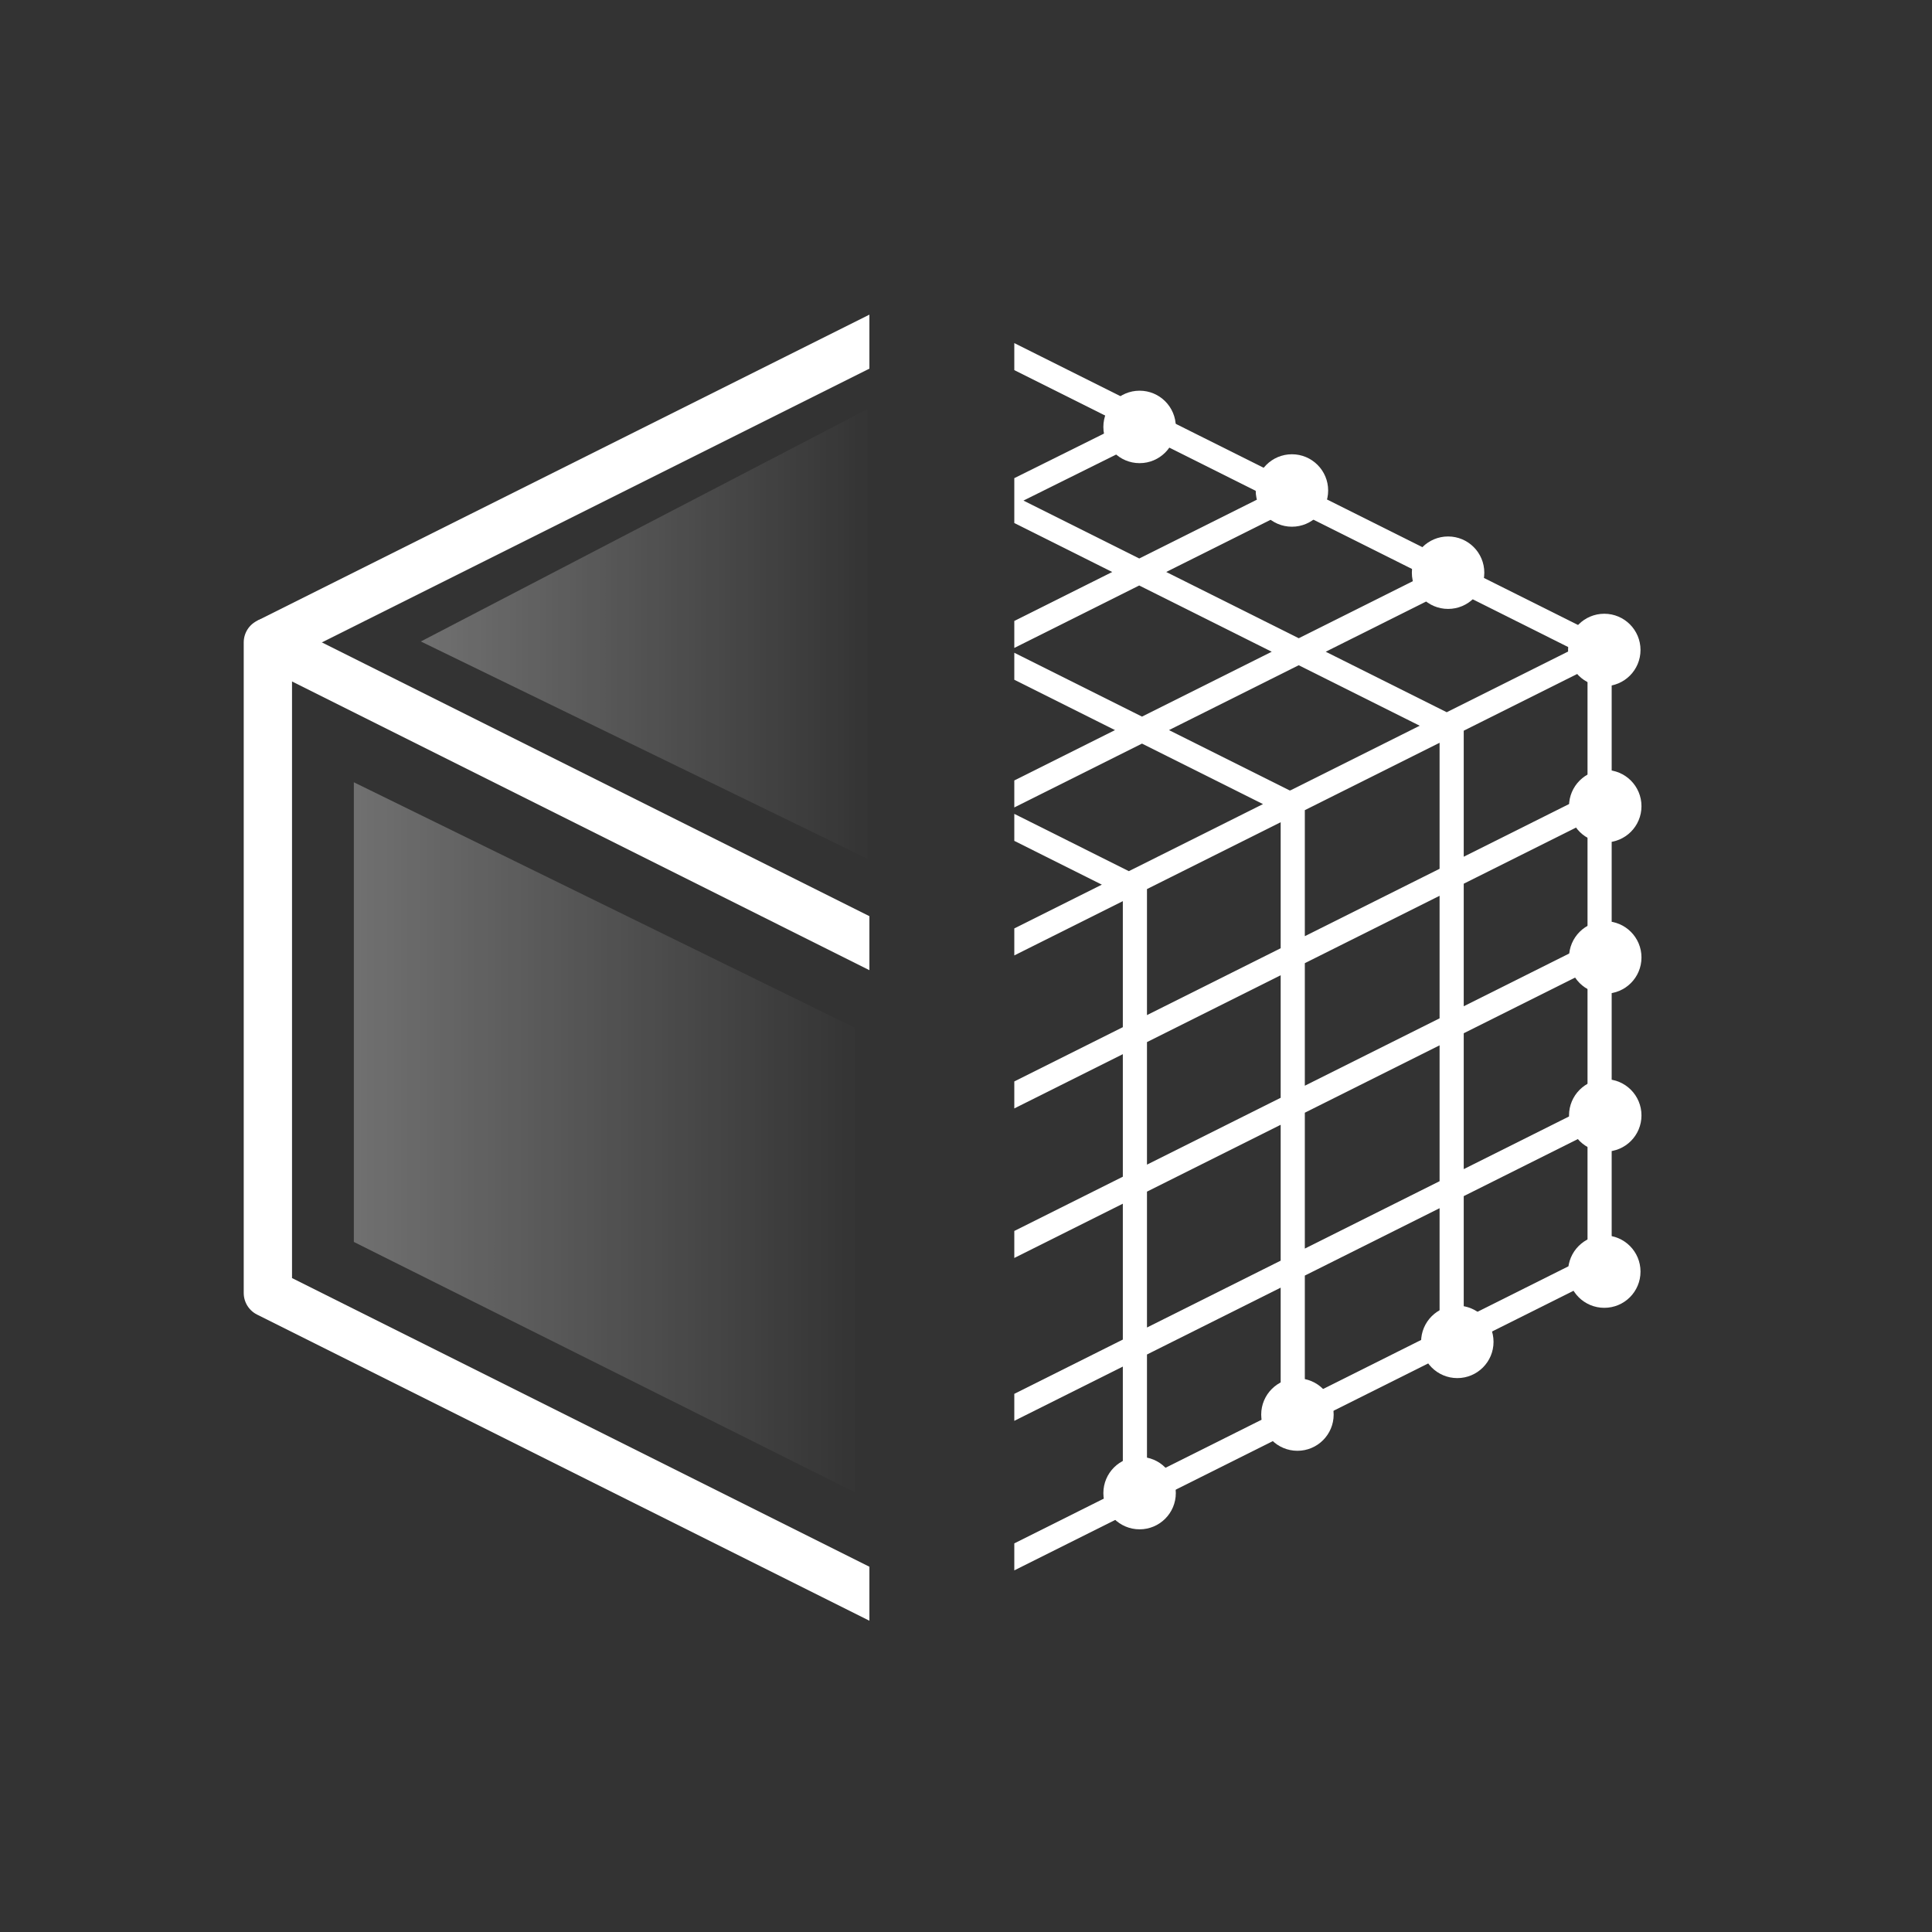
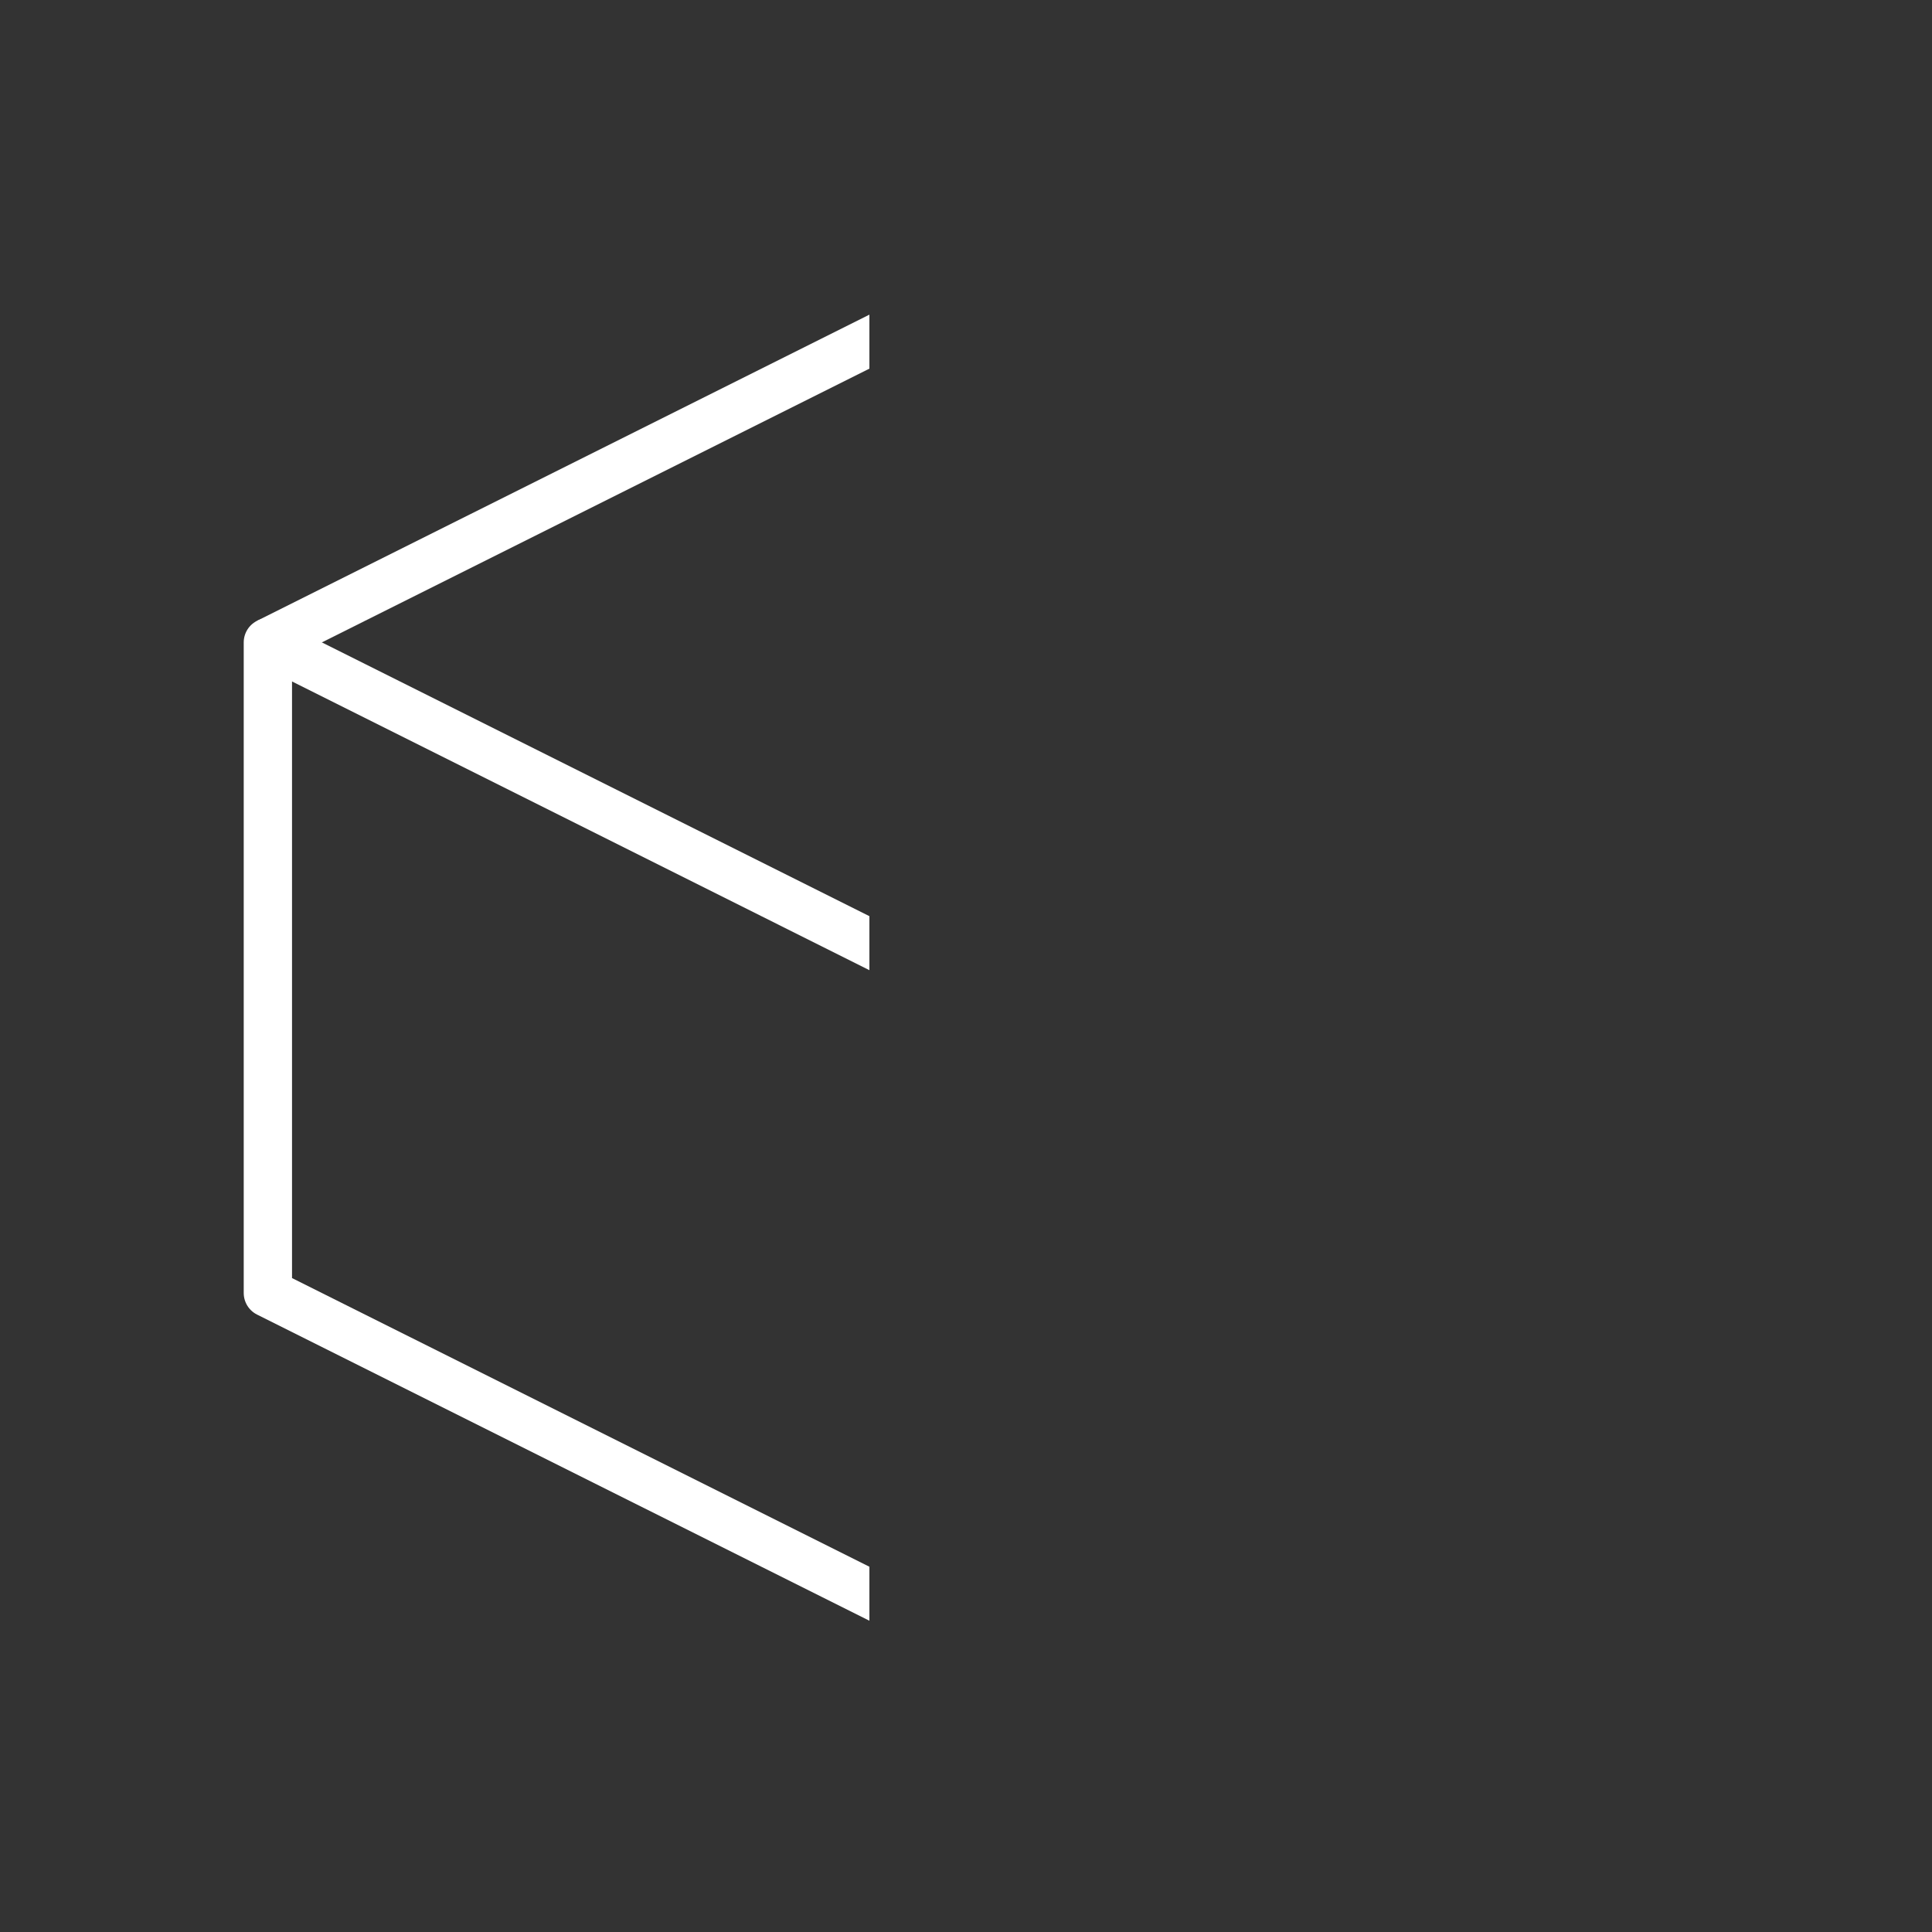
<svg xmlns="http://www.w3.org/2000/svg" width="40" height="40" viewBox="0 0 40 40" fill="none">
  <rect x="0" y="0" width="40" height="40" fill="#333333" stroke="none" />
  <g clip-path="url(#clip0_8_3171)">
    <path d="M30.055 15.076L30.305 15.076C30.305 14.982 30.251 14.895 30.167 14.853L30.055 15.076ZM33.118 13.443L33.368 13.443C33.368 13.348 33.315 13.261 33.23 13.219L33.118 13.443ZM23.497 18.378L23.747 18.378C23.747 18.284 23.694 18.197 23.609 18.155L23.497 18.378ZM20.07 19.687C19.947 19.748 19.897 19.899 19.959 20.022C20.02 20.146 20.17 20.196 20.294 20.134L20.07 19.687ZM17.919 17.699C17.796 17.761 17.745 17.911 17.807 18.034C17.869 18.158 18.019 18.208 18.143 18.146L17.919 17.699ZM30.166 12.134C30.29 12.072 30.34 11.922 30.278 11.799C30.216 11.675 30.066 11.625 29.943 11.687L30.166 12.134ZM17.442 14.635C17.319 14.697 17.269 14.847 17.331 14.97C17.392 15.094 17.543 15.144 17.666 15.082L17.442 14.635ZM27.102 10.364C27.226 10.302 27.276 10.152 27.214 10.028C27.153 9.905 27.002 9.855 26.879 9.917L27.102 10.364ZM17.541 11.618C17.418 11.68 17.367 11.83 17.428 11.954C17.49 12.077 17.64 12.128 17.764 12.066L17.541 11.618ZM23.889 9.023C24.012 8.962 24.063 8.811 24.001 8.688C23.94 8.564 23.79 8.514 23.666 8.575L23.889 9.023ZM17.394 8.384C17.27 8.445 17.22 8.595 17.281 8.719C17.342 8.843 17.492 8.893 17.616 8.832L17.394 8.384ZM20.634 7.333C20.757 7.272 20.808 7.122 20.746 6.998C20.685 6.875 20.535 6.824 20.411 6.885L20.634 7.333ZM20.07 32.419C19.947 32.48 19.897 32.631 19.959 32.754C20.02 32.878 20.17 32.928 20.294 32.866L20.07 32.419ZM33.118 26.174L33.23 26.398L33.368 26.329L33.368 26.174L33.118 26.174ZM20.07 29.323C19.947 29.384 19.897 29.535 19.959 29.658C20.02 29.782 20.17 29.832 20.294 29.77L20.07 29.323ZM33.23 23.302C33.353 23.24 33.404 23.09 33.342 22.966C33.28 22.843 33.13 22.793 33.006 22.855L33.23 23.302ZM20.07 25.951C19.947 26.012 19.897 26.163 19.959 26.286C20.02 26.41 20.17 26.46 20.294 26.398L20.07 25.951ZM33.23 19.93C33.353 19.868 33.404 19.718 33.342 19.595C33.28 19.471 33.13 19.421 33.006 19.483L33.23 19.93ZM20.07 22.855C19.947 22.916 19.897 23.067 19.959 23.19C20.02 23.314 20.17 23.364 20.294 23.302L20.07 22.855ZM33.23 16.834C33.353 16.772 33.404 16.622 33.342 16.498C33.28 16.375 33.13 16.325 33.006 16.387L33.23 16.834ZM29.805 27.74C29.805 27.878 29.917 27.99 30.055 27.99C30.193 27.99 30.305 27.878 30.305 27.74L29.805 27.74ZM27.015 16.608C27.015 16.47 26.903 16.358 26.765 16.358C26.627 16.358 26.515 16.47 26.515 16.608H27.015ZM26.515 29.272C26.515 29.41 26.627 29.522 26.765 29.522C26.903 29.522 27.015 29.41 27.015 29.272H26.515ZM23.247 31.042C23.247 31.18 23.359 31.292 23.497 31.292C23.635 31.292 23.747 31.18 23.747 31.042L23.247 31.042ZM17.388 9.023L29.943 15.3L30.167 14.853L17.612 8.575L17.388 9.023ZM20.452 7.389L33.007 13.666L33.23 13.219L20.675 6.941L20.452 7.389ZM17.479 12.313L26.653 16.9L26.877 16.453L17.703 11.866L17.479 12.313ZM17.498 15.658L23.385 18.602L23.609 18.155L17.722 15.211L17.498 15.658ZM20.294 20.134L33.23 13.666L33.007 13.219L20.07 19.687L20.294 20.134ZM18.143 18.146L30.166 12.134L29.943 11.687L17.919 17.699L18.143 18.146ZM17.666 15.082L27.102 10.364L26.879 9.917L17.442 14.635L17.666 15.082ZM17.764 12.066L23.889 9.023L23.666 8.575L17.541 11.618L17.764 12.066ZM17.616 8.832L20.634 7.333L20.411 6.885L17.394 8.384L17.616 8.832ZM20.294 32.866L33.23 26.398L33.006 25.951L20.07 32.419L20.294 32.866ZM20.294 29.77L33.23 23.302L33.006 22.855L20.07 29.323L20.294 29.77ZM20.294 26.398L33.23 19.93L33.006 19.483L20.07 25.951L20.294 26.398ZM20.294 23.302L33.23 16.834L33.006 16.387L20.07 22.855L20.294 23.302ZM32.868 13.443L32.868 26.174L33.368 26.174L33.368 13.443L32.868 13.443ZM29.805 15.076L29.805 27.74L30.305 27.74L30.305 15.076L29.805 15.076ZM26.515 16.608V29.272H27.015V16.608H26.515ZM23.247 18.378L23.247 31.042L23.747 31.042L23.747 18.378L23.247 18.378Z" fill="white" />
    <path d="M24.344 30.913C24.344 31.327 24.009 31.663 23.594 31.663C23.18 31.663 22.844 31.327 22.844 30.913C22.844 30.498 23.18 30.163 23.594 30.163C24.009 30.163 24.344 30.498 24.344 30.913Z" fill="white" />
-     <path d="M27.612 29.287C27.612 29.702 27.276 30.037 26.862 30.037C26.448 30.037 26.112 29.702 26.112 29.287C26.112 28.873 26.448 28.537 26.862 28.537C27.276 28.537 27.612 28.873 27.612 29.287Z" fill="white" />
-     <path d="M30.731 11.857C30.731 12.272 30.396 12.607 29.981 12.607C29.567 12.607 29.231 12.272 29.231 11.857C29.231 11.443 29.567 11.107 29.981 11.107C30.396 11.107 30.731 11.443 30.731 11.857Z" fill="white" />
    <path d="M27.498 10.155C27.498 10.569 27.162 10.905 26.748 10.905C26.333 10.905 25.998 10.569 25.998 10.155C25.998 9.741 26.333 9.405 26.748 9.405C27.162 9.405 27.498 9.741 27.498 10.155Z" fill="white" />
    <path d="M24.344 8.839C24.344 9.253 24.009 9.589 23.594 9.589C23.18 9.589 22.844 9.253 22.844 8.839C22.844 8.425 23.18 8.089 23.594 8.089C24.009 8.089 24.344 8.425 24.344 8.839Z" fill="white" />
    <path d="M30.922 27.782C30.922 28.196 30.586 28.532 30.172 28.532C29.758 28.532 29.422 28.196 29.422 27.782C29.422 27.367 29.758 27.032 30.172 27.032C30.586 27.032 30.922 27.367 30.922 27.782Z" fill="white" />
    <path d="M33.965 13.457C33.965 13.872 33.63 14.207 33.215 14.207C32.801 14.207 32.465 13.872 32.465 13.457C32.465 13.043 32.801 12.707 33.215 12.707C33.63 12.707 33.965 13.043 33.965 13.457Z" fill="white" />
    <path d="M33.985 16.691C33.985 17.106 33.65 17.441 33.235 17.441C32.821 17.441 32.485 17.106 32.485 16.691C32.485 16.277 32.821 15.941 33.235 15.941C33.65 15.941 33.985 16.277 33.985 16.691Z" fill="white" />
    <path d="M33.985 19.823C33.985 20.238 33.65 20.573 33.235 20.573C32.821 20.573 32.485 20.238 32.485 19.823C32.485 19.409 32.821 19.073 33.235 19.073C33.65 19.073 33.985 19.409 33.985 19.823Z" fill="white" />
    <path d="M33.985 23.093C33.985 23.508 33.65 23.843 33.235 23.843C32.821 23.843 32.485 23.508 32.485 23.093C32.485 22.679 32.821 22.343 33.235 22.343C33.65 22.343 33.985 22.679 33.985 23.093Z" fill="white" />
    <path d="M33.965 26.327C33.965 26.742 33.63 27.077 33.215 27.077C32.801 27.077 32.465 26.742 32.465 26.327C32.465 25.913 32.801 25.577 33.215 25.577C33.63 25.577 33.965 25.913 33.965 26.327Z" fill="white" />
  </g>
  <g clip-path="url(#clip1_8_3171)">
    <path d="M19.015 20.035L5.546 13.3V26.77L19.015 33.504" stroke="white" stroke-linejoin="round" />
    <path d="M19.015 6.566L5.546 13.3" stroke="white" stroke-linejoin="round" />
-     <path opacity="0.3" d="M8.713 13.281L17.963 8.469V17.781L8.713 13.281Z" fill="url(#paint0_linear_8_3171)" />
-     <path opacity="0.3" d="M7.326 25.713V16.196L17.704 21.282V30.898L7.326 25.713Z" fill="url(#paint1_linear_8_3171)" />
  </g>
  <defs>
    <linearGradient id="paint0_linear_8_3171" x1="18.146" y1="11.166" x2="8.713" y2="11.166" gradientUnits="userSpaceOnUse">
      <stop stop-color="white" stop-opacity="0" />
      <stop offset="1" stop-color="white" />
    </linearGradient>
    <linearGradient id="paint1_linear_8_3171" x1="17.908" y1="20.454" x2="7.326" y2="20.454" gradientUnits="userSpaceOnUse">
      <stop stop-color="white" stop-opacity="0" />
      <stop offset="1" stop-color="white" />
    </linearGradient>
    <clipPath id="clip0_8_3171">
-       <rect width="14" height="28" fill="white" transform="translate(21 6)" />
-     </clipPath>
+       </clipPath>
    <clipPath id="clip1_8_3171">
      <rect width="14" height="28" fill="white" transform="translate(4 6)" />
    </clipPath>
  </defs>
</svg>